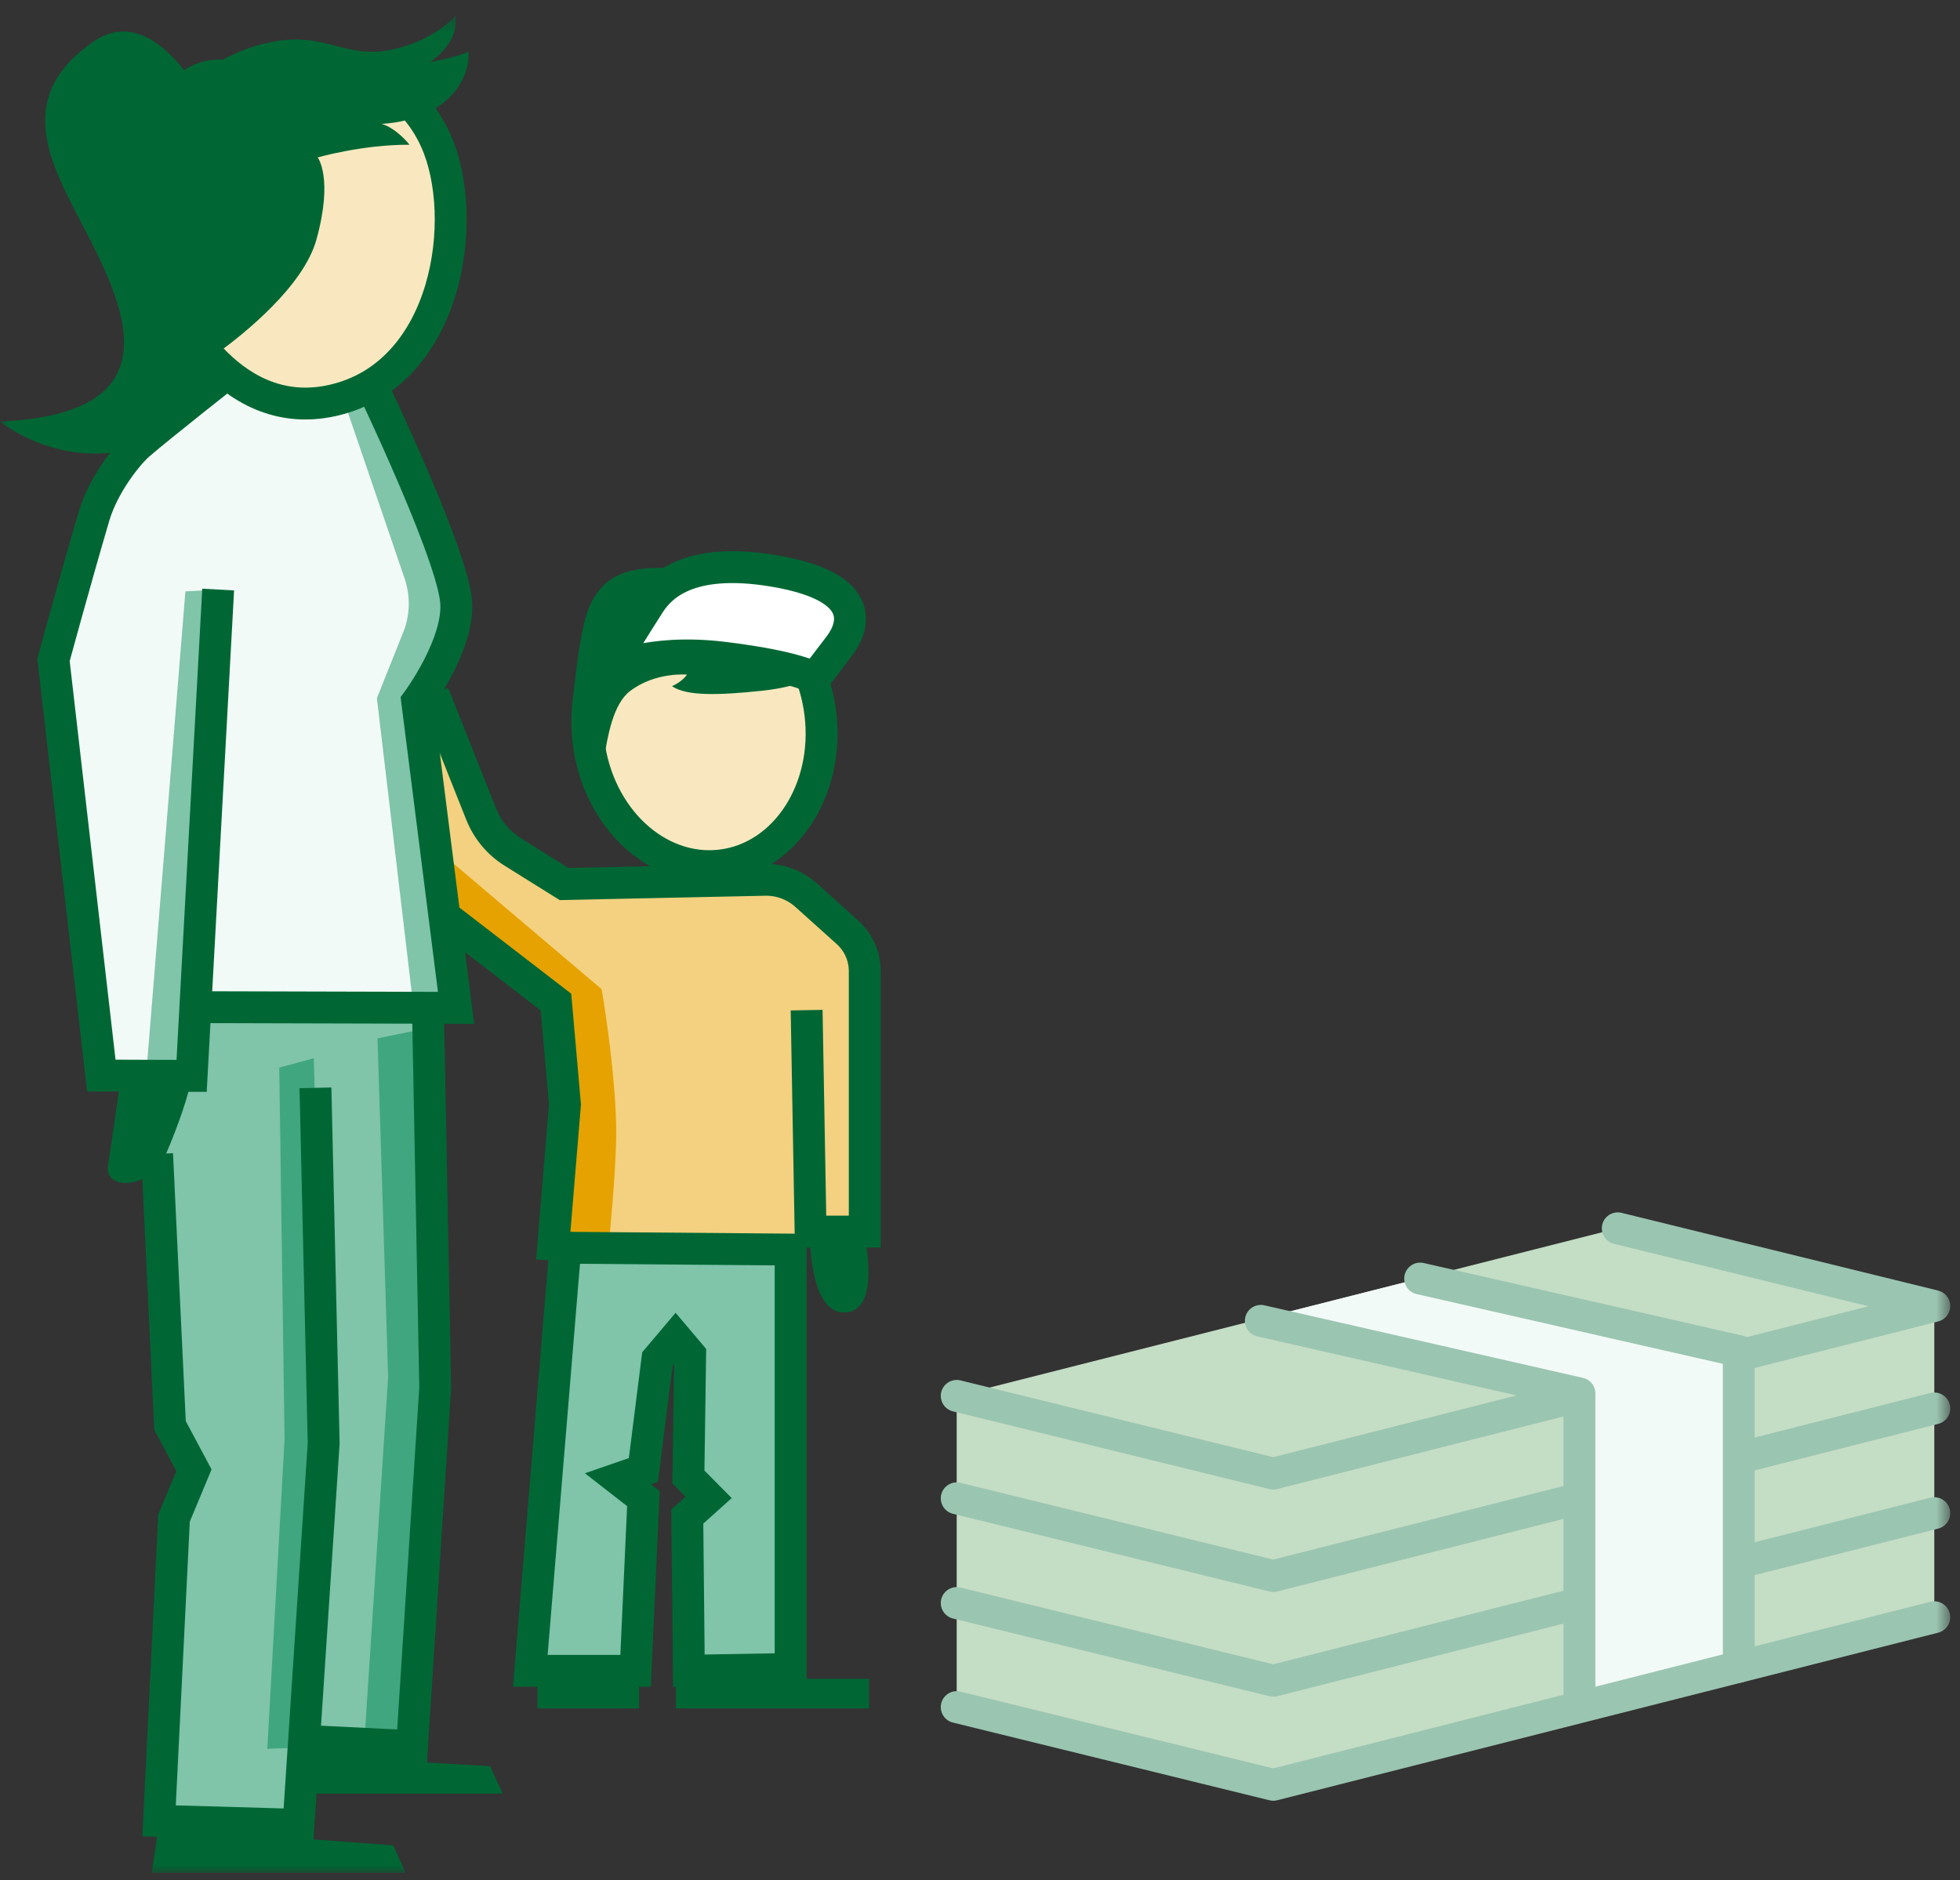
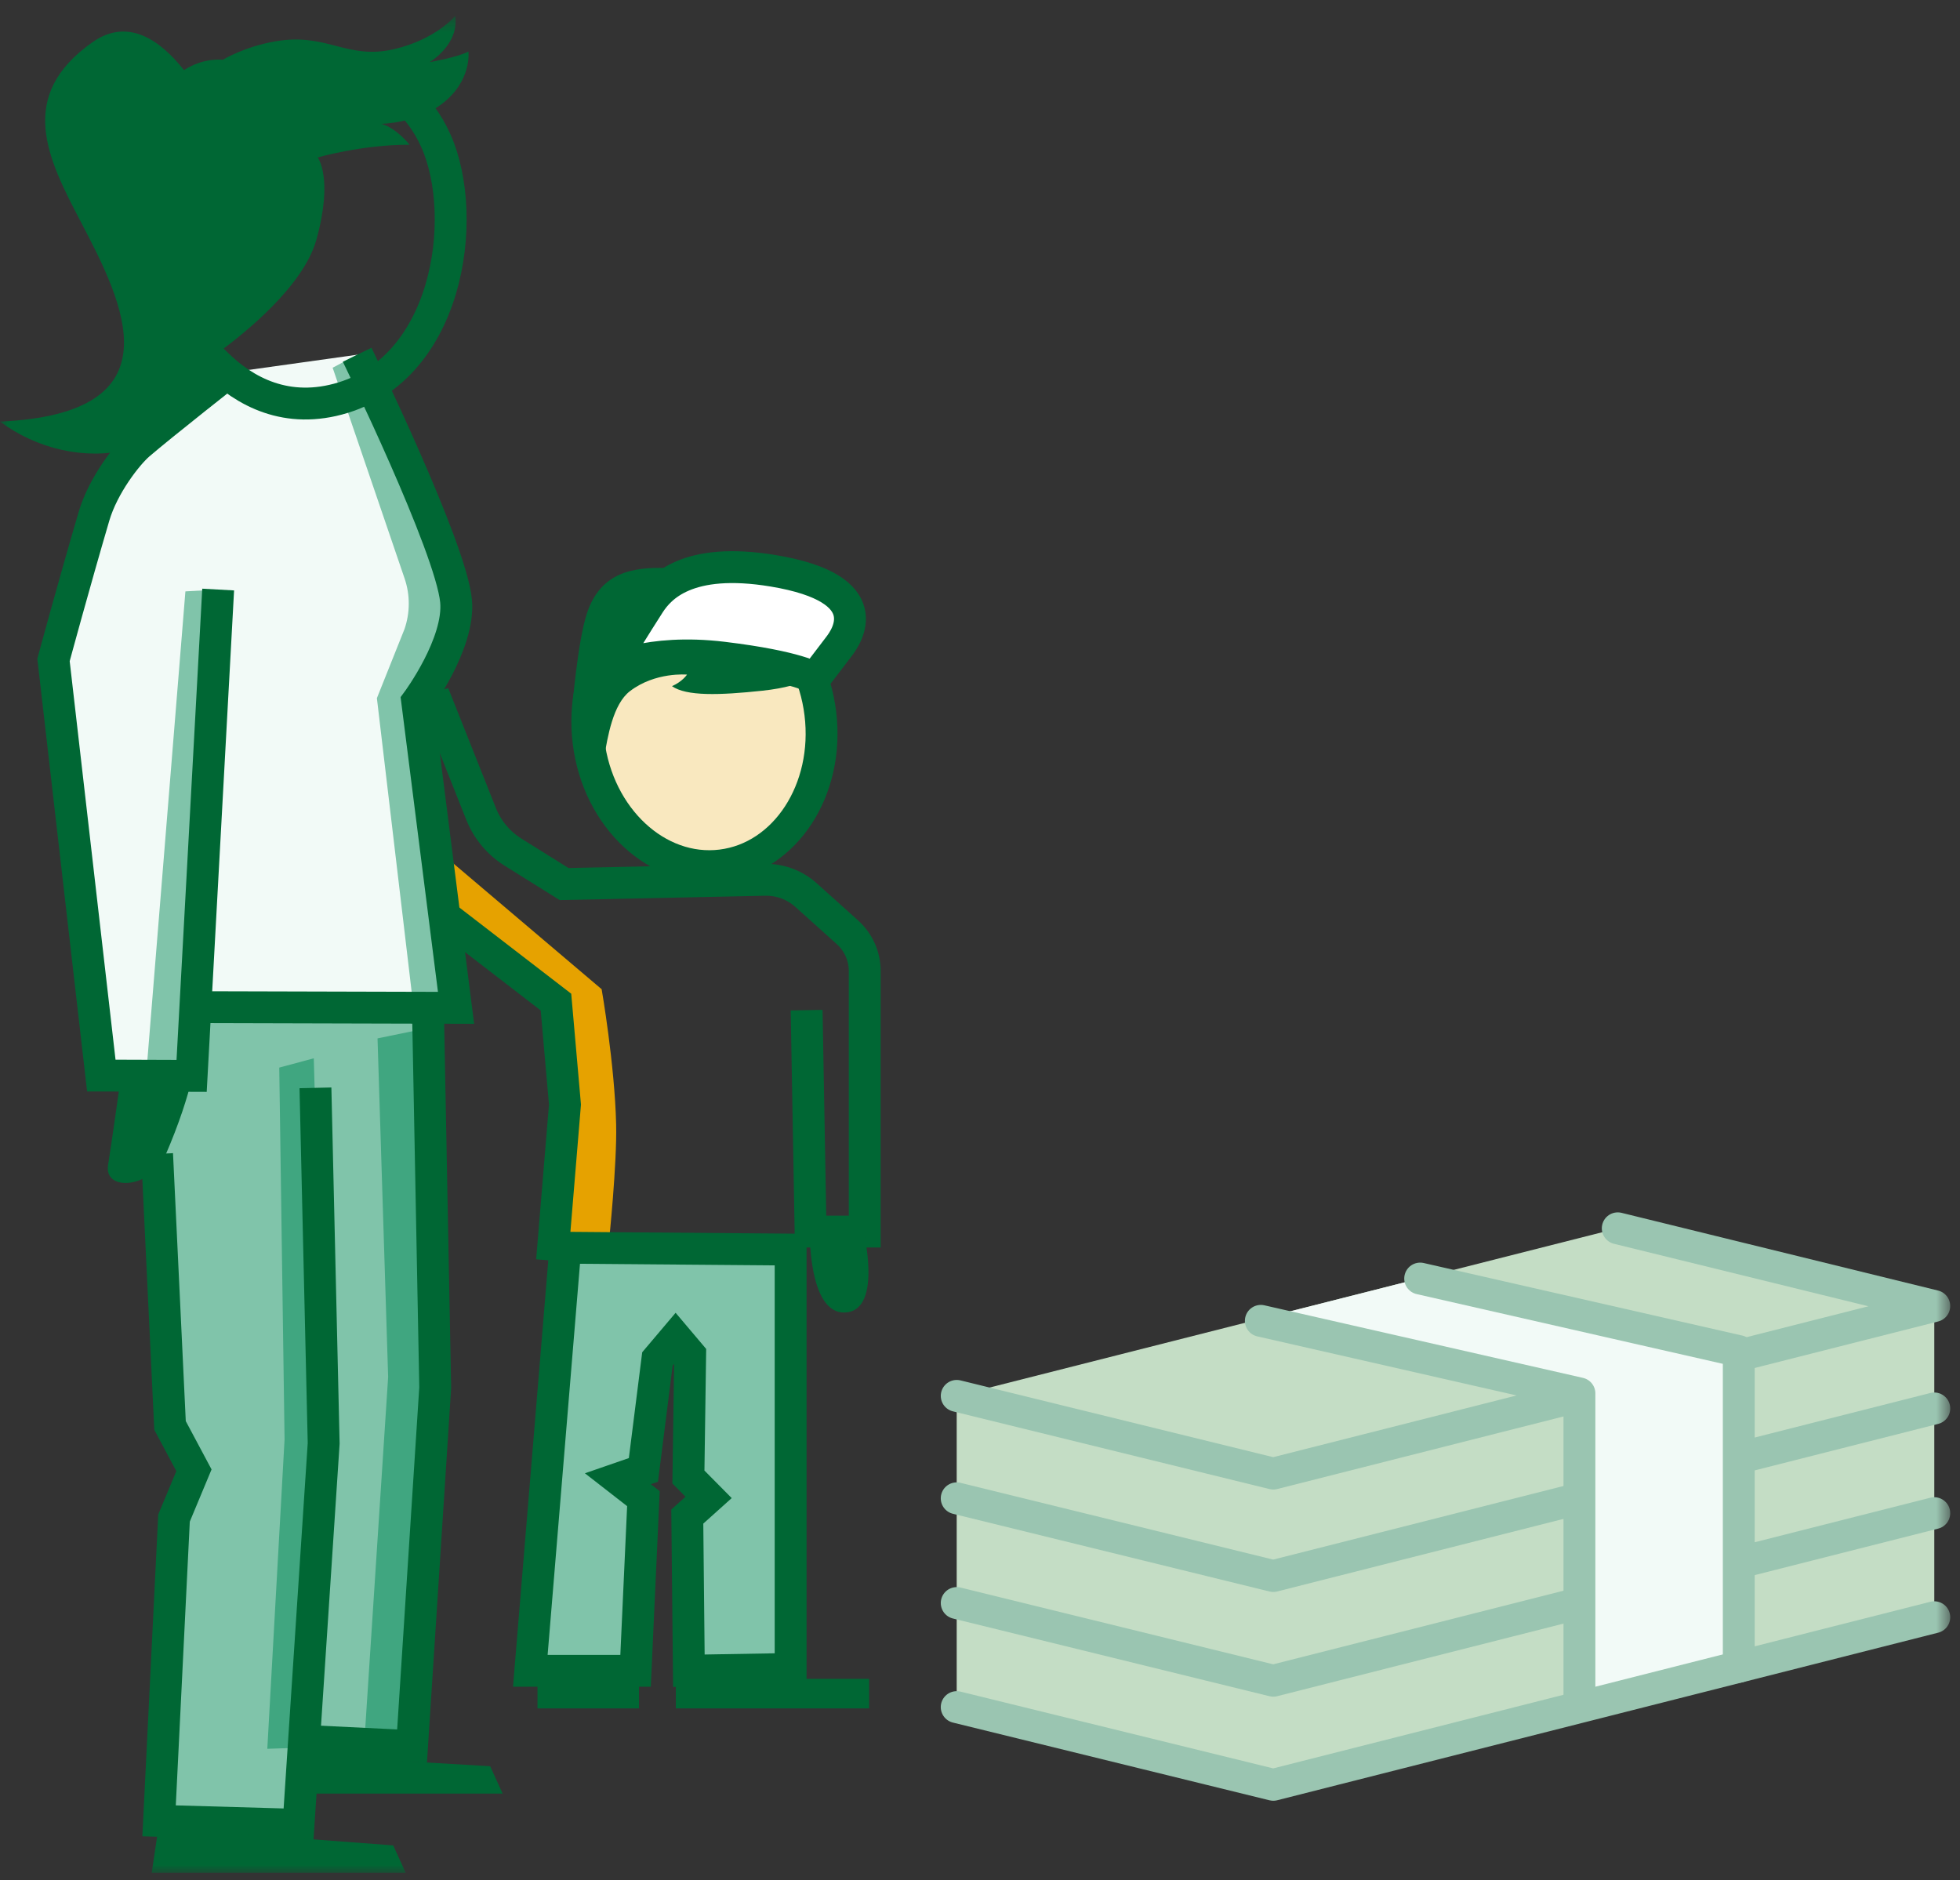
<svg xmlns="http://www.w3.org/2000/svg" xmlns:xlink="http://www.w3.org/1999/xlink" width="123px" height="118px" viewBox="0 0 123 118" version="1.1">
  <rect x="0" y="0" width="123" height="118" fill="#333333" stroke="none" />
  <title>illu_mutter-mit-kind-und-geldscheine_polychrome</title>
  <defs>
    <polygon id="path-1" points="0 117 122.387 117 122.387 0.471 0 0.471" />
  </defs>
  <g id="Symbols" stroke="none" stroke-width="1" fill="none" fill-rule="evenodd">
    <g id="-Charakter--(Polychrom)-/-kindergeld">
-       <polygon id="Fill-1" fill="#f3d180" points="27.411 44.103 23.004 45.413 25.056 55 34.89 62.886 35.551 69.492 35.014 78.079 49.62 78.192 54.005 76.757 54.005 59.642 49.479 55.181 35.675 55.48 30.798 52.057" />
      <polygon id="Fill-2" fill="#80c4aa" points="35.014 78.079 35.31 80.337 33.281 104.853 39.886 104.853 40.378 94.05 38.593 92.735 40.41 91.99 42.185 83.212 43.436 92.404 44.47 93.973 43.131 95.174 43.228 104.55 49.124 104.55 49.62 78.192" />
      <g id="Group-49" transform="translate(0, 0.529)">
        <path d="M23.004,44.884 L25.69,44.512 L27.724,53.041 L37.757,61.551 C37.757,61.551 38.577,66.266 38.666,70.036 C38.724,72.513 38.22,77.344 38.22,77.344 L34.745,77.344 L35.124,62.358 L25.329,54.653 L23.004,44.884 Z" id="Fill-3" fill="#e6a200" />
        <path d="M51.48,44.243 C52.069,49.016 49.288,53.286 45.272,53.781 C41.255,54.275 37.523,50.805 36.935,46.032 C36.349,41.259 39.127,36.988 43.145,36.494 C47.161,36 50.894,39.47 51.48,44.243" id="Fill-5" fill="#f9e8bf" />
        <polygon id="Stroke-7" stroke="#006734" stroke-width="2" points="33.28 104.324 39.885 104.324 40.378 93.52 38.774 92.271 40.378 91.716 41.257 84.753 42.398 83.405 43.311 84.485 43.201 92.162 44.469 93.443 43.131 94.644 43.23 104.319 49.616 104.209 49.616 77.889 35.477 77.774" />
        <mask id="mask-2" fill="white">
          <use xlink:href="#path-1" />
        </mask>
        <g id="Clip-10" />
        <polygon id="Fill-9" fill="#006734" mask="url(#mask-2)" points="33.73 106.683 40.1 106.683 40.1 105.258 33.73 105.258" />
        <polygon id="Fill-11" fill="#006734" mask="url(#mask-2)" points="42.412 106.683 54.541 106.683 54.541 104.828 42.412 104.828" />
        <path d="M34.643,78.582 L35.455,68.791 L34.89,62.357 L26.469,55.869 C25.452,55.085 24.755,53.956 24.511,52.694 L23.004,44.884 L27.52,43.83 L30.191,50.549 C30.585,51.542 31.288,52.383 32.194,52.948 L35.401,54.951 L47.998,54.684 C48.951,54.664 49.874,55.007 50.583,55.643 L53.178,57.974 C53.871,58.596 54.267,59.483 54.267,60.416 L54.267,76.759 L50.868,76.759 L50.62,62.864" id="Stroke-12" stroke="#006734" stroke-width="2" mask="url(#mask-2)" />
        <path d="M51.48,44.243 C52.069,49.016 49.288,53.286 45.272,53.781 C41.255,54.275 37.523,50.805 36.935,46.032 C36.349,41.259 39.127,36.988 43.145,36.494 C47.161,36 50.894,39.47 51.48,44.243 Z" id="Stroke-13" stroke="#006734" stroke-width="2" mask="url(#mask-2)" />
        <path d="M23.211,44.471 C23.211,44.471 21.881,38.876 24.39,38.327 C26.899,37.78 27.263,43.496 27.252,43.447 C27.242,43.396 23.211,44.471 23.211,44.471" id="Fill-14" fill="#006734" mask="url(#mask-2)" />
        <path d="M51.527,41.609 C51.527,41.609 50.744,42.508 47.847,42.817 C45.127,43.107 43.071,43.165 42.171,42.533 C42.837,42.238 43.113,41.807 43.113,41.807 C43.113,41.807 41.131,41.621 39.532,42.845 C37.408,44.47 38.17,51.029 37.013,46.937 C35.857,42.845 37.984,36.492 44.713,36.925 C50.091,37.272 51.527,41.609 51.527,41.609" id="Fill-15" fill="#006734" mask="url(#mask-2)" />
        <path d="M50.812,76.555 L54.15,76.555 C54.15,76.555 55.444,81.69 53.059,81.836 C50.675,81.983 50.812,76.555 50.812,76.555" id="Fill-16" fill="#006734" mask="url(#mask-2)" />
        <path d="M38.129,41.551 C38.129,41.551 40.626,40.17 45.368,40.742 C50.11,41.315 51.131,42.034 51.131,42.034 C51.131,42.034 52.227,40.598 52.66,40.028 C53.093,39.457 55.276,36.413 48.521,35.292 C43.125,34.396 41.417,36.334 40.756,37.345 C40.096,38.357 38.129,41.551 38.129,41.551" id="Fill-17" fill="#FFFFFF" mask="url(#mask-2)" />
        <path d="M41.797,35.115 C39.753,35.061 37.676,35.353 36.822,37.995 C36.248,39.772 35.914,43.83 35.914,43.83 L39.402,40.301 L41.797,35.115 Z" id="Fill-18" fill="#006734" mask="url(#mask-2)" />
        <path d="M38.129,41.551 C38.129,41.551 40.626,40.17 45.368,40.742 C50.11,41.315 51.131,42.034 51.131,42.034 C51.131,42.034 52.227,40.598 52.66,40.028 C53.093,39.457 55.276,36.413 48.521,35.292 C43.125,34.396 41.417,36.334 40.756,37.345 C40.096,38.357 38.129,41.551 38.129,41.551 Z" id="Stroke-19" stroke="#006734" stroke-width="2" stroke-linejoin="bevel" mask="url(#mask-2)" />
        <polygon id="Fill-20" fill="#80c4aa" mask="url(#mask-2)" points="8.85 62.681 26.767 62.722 27.392 86.472 25.892 109.014 19.225 108.681 18.725 113.972 9.975 113.597 10.85 94.931 12.059 91.597 10.642 88.597" />
        <path d="M12.309,62.722 L11.975,66.889 L6.225,66.972 L3.309,40.806 L6.809,28.89 L14.142,22.89 L22.413,21.733 C22.413,21.733 28.286,33.051 28.62,36.468 C28.88,39.144 26.182,43.492 26.182,43.492 L28.62,62.718 L12.309,62.722 Z" id="Fill-21" fill="#f2faf7" mask="url(#mask-2)" />
        <polygon id="Fill-22" fill="#80c4aa" mask="url(#mask-2)" points="13.691 36.469 11.635 36.584 9.193 66.681 11.43 66.681" />
        <path d="M22.413,21.733 L20.875,22.548 L25.392,35.778 C25.743,36.809 25.739,37.928 25.381,38.958 L23.652,43.285 L25.92,62.441 L28.637,62.441 L26.182,43.492 L28.619,37.175 L22.413,21.733 Z" id="Fill-23" fill="#80c4aa" mask="url(#mask-2)" />
        <polygon id="Fill-24" fill="#40a680" mask="url(#mask-2)" points="26.942 63.969 23.692 64.636 24.358 85.886 22.858 108.886 26.108 108.886 27.525 85.636" />
        <polygon id="Fill-25" fill="#40a680" mask="url(#mask-2)" points="19.692 65.886 17.525 66.469 17.858 89.802 16.775 109.219 19.275 109.136 20.358 89.636" />
        <polyline id="Stroke-26" stroke="#006734" stroke-width="2" mask="url(#mask-2)" points="9.858 71.886 10.67 88.927 12.171 91.74 10.92 94.74 9.983 113.74 18.733 113.99 20.312 90.052 19.796 67.74" />
        <polyline id="Stroke-27" stroke="#006734" stroke-width="2" mask="url(#mask-2)" points="19.483 108.739 25.858 109.051 27.312 86.552 26.858 62.885" />
        <polygon id="Fill-28" fill="#006734" mask="url(#mask-2)" points="25.458 117 9.52 117 9.942 114.172 24.677 115.281" />
        <polygon id="Fill-29" fill="#006734" mask="url(#mask-2)" points="31.542 112.031 19.089 112.031 19.511 109.656 30.761 110.312" />
        <path d="M7.495,67.694 C7.495,67.694 7.045,70.927 6.781,72.585 C6.512,74.273 9.48,74.047 10.366,72.006 C12.182,67.824 12.334,65.562 12.334,65.562 L7.495,67.694 Z" id="Fill-30" fill="#006734" mask="url(#mask-2)" />
        <path d="M12.796,62.677 L28.619,62.719 L26.182,43.492 C26.182,43.492 28.88,39.85 28.619,37.176 C28.285,33.759 22.413,21.734 22.413,21.734" id="Stroke-31" stroke="#006734" stroke-width="2" mask="url(#mask-2)" />
        <path d="M14.702,22.549 C14.702,22.549 10.095,26.169 8.713,27.364 C7.979,27.999 6.472,29.921 5.9,31.864 C4.65,36.114 3.358,40.886 3.358,40.886 L6.358,66.969 L12.025,66.989 L13.691,36.469" id="Stroke-32" stroke="#006734" stroke-width="2" mask="url(#mask-2)" />
-         <path d="M23.343,4.166 C23.343,4.166 26.243,5.814 27.36,8.317 C29.495,13.108 28.161,22.956 20.879,24.601 C14.043,26.143 10.681,18.1 10.681,18.1 L23.343,4.166 Z" id="Fill-33" fill="#f9e8bf" mask="url(#mask-2)" />
        <path d="M24.496,4.952 C24.496,4.952 26.243,5.814 27.359,8.317 C29.495,13.108 28.161,22.956 20.879,24.6 C14.043,26.142 10.681,18.099 10.681,18.099" id="Stroke-34" stroke="#006734" stroke-width="2" mask="url(#mask-2)" />
        <path d="M5.066,13.382 C2.971,9.389 1.018,5.493 5.8,2.123 C8.034,0.548 10.06,1.994 11.546,3.872 C12.8,3.057 13.986,3.223 13.986,3.223 C13.986,3.223 15.302,2.408 17.276,2.066 C20.535,1.499 21.745,3.248 24.732,2.556 C27.352,1.947 28.567,0.471 28.567,0.471 C28.825,2.279 26.962,3.371 26.962,3.371 C26.962,3.371 28.715,3.066 29.395,2.707 C29.395,2.707 29.642,4.562 27.688,6.025 C26.105,7.208 23.939,7.242 23.939,7.242 C24.899,7.52 25.701,8.554 25.701,8.554 C22.738,8.542 19.936,9.351 19.936,9.351 C19.936,9.351 20.933,10.633 19.855,14.513 C19.046,17.427 15.335,20.4 13.714,21.583 C11.966,28.682 4.641,29.366 0.001,25.929 C11.264,25.42 7.752,18.505 5.066,13.382" id="Fill-35" fill="#006734" mask="url(#mask-2)" />
        <line x1="95.987" y1="82.268" x2="83.92" y2="85.328" id="Stroke-36" stroke="#f3d180" stroke-width="2" stroke-linecap="round" stroke-linejoin="round" mask="url(#mask-2)" />
        <line x1="95.987" y1="88.738" x2="83.807" y2="91.826" id="Stroke-37" stroke="#f3d180" stroke-width="2" stroke-linecap="round" stroke-linejoin="round" mask="url(#mask-2)" />
        <polygon id="Fill-38" fill="#C4DDC5" mask="url(#mask-2)" points="60.038 106.601 79.903 111.478 121.387 100.961 121.387 81.397 101.521 76.554 60.038 87.071" />
        <polygon id="Fill-39" fill="#f2faf7" mask="url(#mask-2)" points="99.117 86.916 99.117 106.728 109.117 104.072 109.117 84.363 89.493 79.604 78.863 82.299" />
        <polyline id="Stroke-40" stroke="#9AC5B1" stroke-width="2" stroke-linecap="round" stroke-linejoin="round" mask="url(#mask-2)" points="99.019 87.102 79.904 91.948 60.039 87.071" />
        <polyline id="Stroke-41" stroke="#9AC5B1" stroke-width="2" stroke-linecap="round" stroke-linejoin="round" mask="url(#mask-2)" points="101.522 76.555 121.386 81.432 109.24 84.511" />
        <polyline id="Stroke-42" stroke="#9AC5B1" stroke-width="2" stroke-linecap="round" stroke-linejoin="round" mask="url(#mask-2)" points="98.939 93.551 79.903 98.376 60.038 93.499" />
        <line x1="121.387" y1="87.859" x2="109.372" y2="90.905" id="Stroke-43" stroke="#9AC5B1" stroke-width="2" stroke-linecap="round" stroke-linejoin="round" mask="url(#mask-2)" />
        <polyline id="Stroke-44" stroke="#9AC5B1" stroke-width="2" stroke-linecap="round" stroke-linejoin="round" mask="url(#mask-2)" points="99.019 100.102 79.904 104.948 60.039 100.071" />
        <line x1="121.387" y1="94.431" x2="109.226" y2="97.514" id="Stroke-45" stroke="#9AC5B1" stroke-width="2" stroke-linecap="round" stroke-linejoin="round" mask="url(#mask-2)" />
        <polyline id="Stroke-46" stroke="#9AC5B1" stroke-width="2" stroke-linecap="round" stroke-linejoin="round" mask="url(#mask-2)" points="121.387 100.962 79.904 111.479 60.038 106.602" />
        <polyline id="Stroke-47" stroke="#9AC5B1" stroke-width="2" stroke-linecap="round" stroke-linejoin="round" mask="url(#mask-2)" points="89.123 79.708 109.117 84.262 109.117 104.072" />
        <polyline id="Stroke-48" stroke="#9AC5B1" stroke-width="2" stroke-linecap="round" stroke-linejoin="round" mask="url(#mask-2)" points="79.123 82.362 99.117 86.916 99.117 106.353" />
      </g>
    </g>
  </g>
</svg>